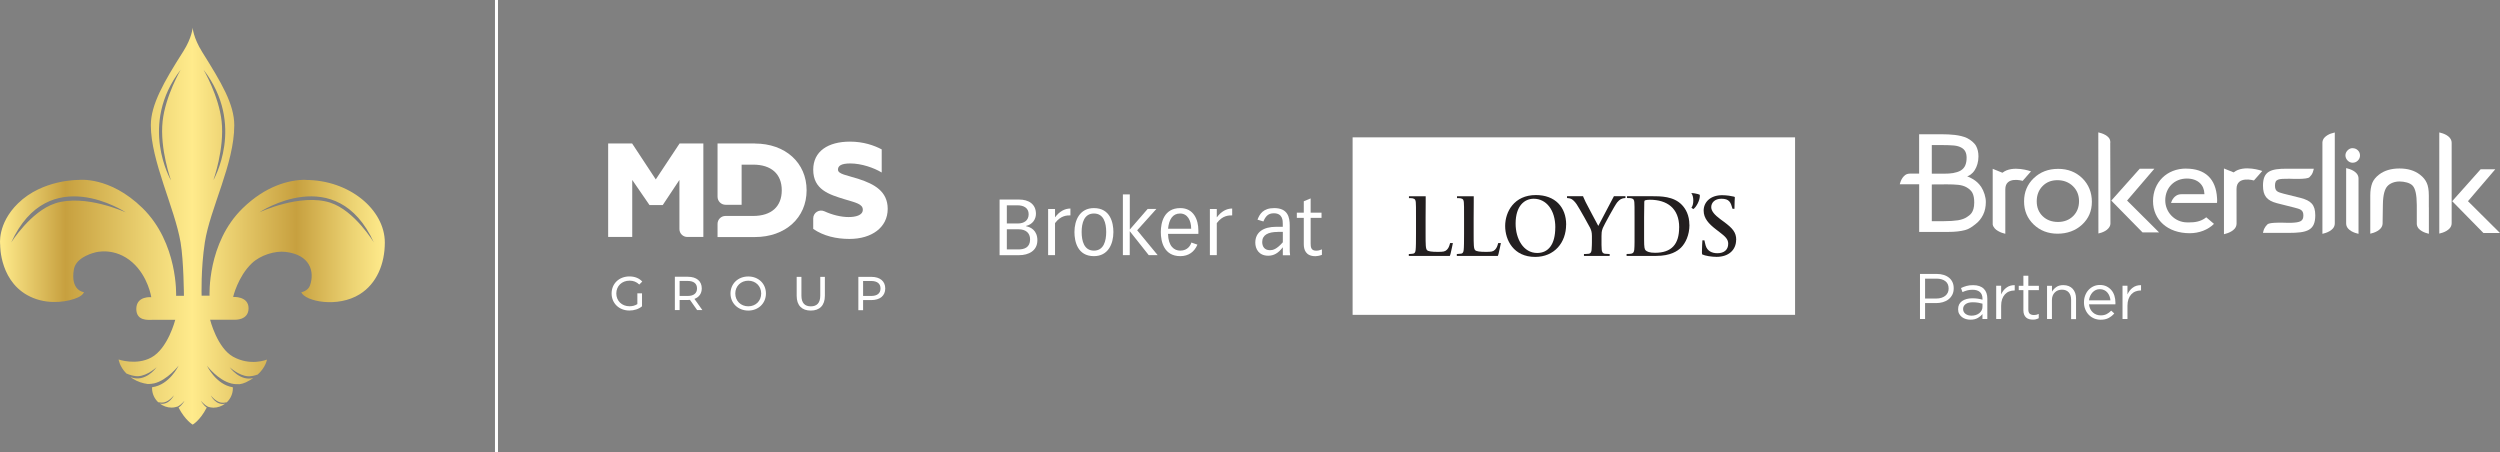
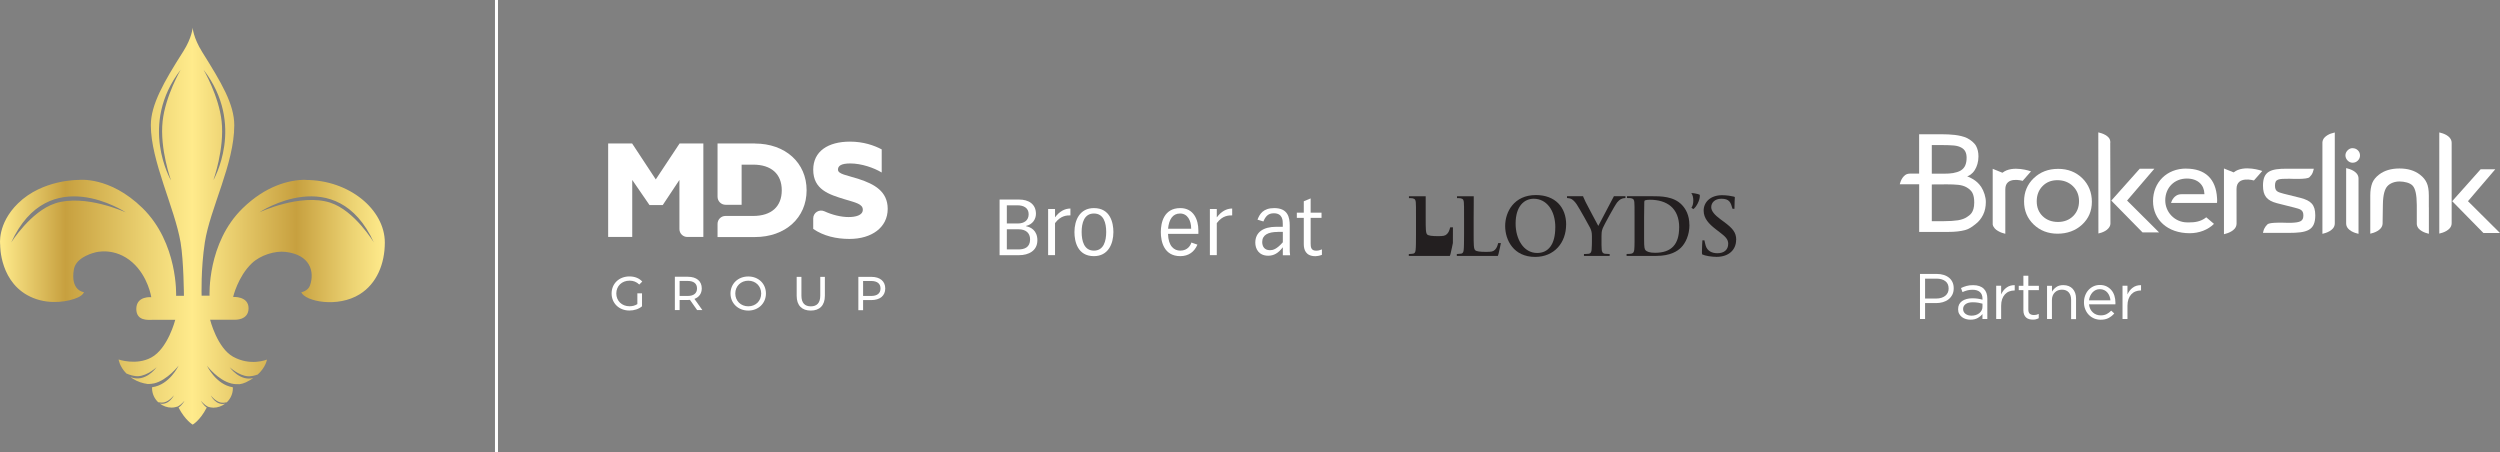
<svg xmlns="http://www.w3.org/2000/svg" id="Layer_2" data-name="Layer 2" viewBox="0 0 521.29 94.29">
  <rect x="0" y="0" width="521.29" height="94.29" fill="#808080" stroke="none" />
  <defs>
    <style>
      .cls-1 {
        fill: url(#linear-gradient);
      }

      .cls-1, .cls-2, .cls-3 {
        stroke-width: 0px;
      }

      .cls-2 {
        fill: #fff;
      }

      .cls-3 {
        fill: #231f20;
      }
    </style>
    <linearGradient id="linear-gradient" x1="0" y1="47.14" x2="80.23" y2="47.14" gradientUnits="userSpaceOnUse">
      <stop offset="0" stop-color="#ffeb8c" />
      <stop offset=".17" stop-color="#c7a03f" />
      <stop offset=".39" stop-color="#edd474" />
      <stop offset=".5" stop-color="#ffeb8c" />
      <stop offset=".77" stop-color="#c7a03f" />
      <stop offset=".92" stop-color="#edd474" />
      <stop offset="1" stop-color="#ffeb8c" />
    </linearGradient>
  </defs>
  <g id="Foreground">
    <g>
      <rect class="cls-2" x="103.21" width=".63" height="94.29" />
      <g>
-         <rect class="cls-2" x="282.04" y="28.64" width="92.26" height="37.01" />
        <g>
          <path class="cls-3" d="m354.44,40.65c.1,1.07-.8,2.63-1.37,2.95l-.38-.3c.55-.62.49-2.47,0-2.98l.02-.06c.42,0,1.07.13,1.34.21.25.08.27.1.4.17Z" />
          <path class="cls-3" d="m362.01,50.01c0,2.06-1.51,3.55-4.08,3.55-1.01,0-2.38-.21-2.99-.51,0,0-.06-.09-.06-.44,0-.88.08-2.24.1-2.5h.42c.06.27.13.65.25,1.07.34,1.18,1.34,1.62,2.46,1.62,1.34,0,2.25-.67,2.25-1.98,0-.97-.65-1.53-1.81-2.42l-.74-.57c-1.51-1.16-2.57-2.3-2.57-3.91,0-1.8,1.44-3.22,3.85-3.22.99,0,2.04.19,2.42.29.14.04.23.06.23.17,0,.21-.08,1.14-.08,2.38h-.4c-.39-1.36-.65-2.1-2.34-2.1-1.36,0-2.1.83-2.1,1.75,0,.8.67,1.6,1.91,2.52l.75.55c1.8,1.34,2.55,2.19,2.55,3.76Z" />
          <path class="cls-3" d="m334.19,47.62c-.24.58-.25,1.08-.25,1.6v1.3c0,.25-.01.84.04,1.51.03.46.19.81.67.88.22.03.77.06.99.06v.4h-5.36v-.4c.22,0,.87-.03,1.01-.06.17-.03.54-.11.59-.88.05-.67.06-1.25.06-1.51v-1.3c0-.86-.16-1.22-.36-1.68-.11-.25-2.26-4.11-2.82-4.94-.4-.59-.78-.93-1.09-1.1-.21-.12-.7-.21-.92-.21v-.38h3.34s.06.21.53,1.2c.23.48,2.4,4.55,2.65,5,0,0,2.24-4.26,3.26-6.2h2.4v.38c-.76.03-1.19.28-1.72.91-.52.64-2.74,4.73-3.03,5.41Z" />
          <path class="cls-3" d="m312.96,50.68s-.37,1.83-.5,2.29c-.1.35-.15.4-.15.4h-8.54v-.4c.24,0,.77-.05.92-.08.32-.06.46-.3.51-.76.07-.55.08-1.93.08-3.39v-3.2c0-2.42,0-2.77-.04-3.28-.03-.54-.14-.8-.67-.91-.13-.03-.56-.04-.76-.04v-.38h3.49v1.34s-.02.86-.02,3.28v3.2c0,2.22,0,3.14.33,3.43.27.24.97.34,2.21.34,1.13,0,1.52-.05,1.91-.44.32-.33.48-.68.67-1.39h.57Z" />
-           <path class="cls-3" d="m302.95,50.68s-.37,1.83-.5,2.29c-.1.35-.15.4-.15.4h-8.54v-.4c.24,0,.77-.05.91-.08.32-.06.46-.3.51-.76.07-.55.08-1.93.08-3.39v-3.2c0-2.42,0-2.77-.04-3.28-.03-.54-.14-.8-.67-.91-.13-.03-.56-.04-.76-.04v-.38h3.49v1.34s-.02.86-.02,3.28v3.2c0,2.22,0,3.14.32,3.43.27.24.97.34,2.21.34,1.13,0,1.52-.05,1.91-.44.33-.33.48-.68.67-1.39h.57Z" />
+           <path class="cls-3" d="m302.95,50.68s-.37,1.83-.5,2.29c-.1.35-.15.4-.15.4h-8.54v-.4c.24,0,.77-.05.91-.08.32-.06.46-.3.51-.76.07-.55.08-1.93.08-3.39v-3.2c0-2.42,0-2.77-.04-3.28-.03-.54-.14-.8-.67-.91-.13-.03-.56-.04-.76-.04v-.38h3.49v1.34v3.2c0,2.22,0,3.14.32,3.43.27.24.97.34,2.21.34,1.13,0,1.52-.05,1.91-.44.33-.33.48-.68.67-1.39h.57Z" />
          <path class="cls-3" d="m326.56,46.84c0,3.72-2.43,6.73-6.46,6.73-4.47,0-6.25-3.48-6.25-6.45s1.88-6.45,6.41-6.45c3.99,0,6.31,2.51,6.31,6.16Zm-2.25.59c0-3.67-1.91-5.99-4.5-5.99-1.91,0-3.78,1.45-3.78,5.19,0,3.17,1.62,6.12,4.5,6.12,2.36,0,3.77-1.83,3.77-5.32Z" />
          <path class="cls-3" d="m352.28,46.86c0,2.19-.84,3.84-1.74,4.75-.74.75-2.23,1.75-5.19,1.75h-6.18v-.4c1.07-.03,1.5,0,1.6-.9.08-.68.06-2.52.06-3.34v-3.2c0-2.42,0-2.77-.04-3.28-.03-.54-.16-.8-.69-.91-.13-.03-.62-.04-.84-.04v-.38h5.05c1.99,0,4.65,0,6.39,1.81.8.83,1.56,2.16,1.56,4.14Zm-2.14.57c0-4.03-2.55-5.78-6.12-5.78-.33,0-.84.05-.97.11-.15.07-.19.16-.19.34-.01.56-.04,1.91-.04,3.22v4.61c0,1.69.1,2.04.32,2.27.27.26.81.51,1.96.51,3.44,0,5.03-1.77,5.03-5.3Z" />
        </g>
        <g>
          <g>
            <path class="cls-2" d="m208.44,41.61h4.1c1.88,0,3.47.9,3.47,2.97,0,1.12-.7,2.22-2.04,2.52v.08c.95.16,2.34.88,2.34,2.92,0,2.2-1.84,3.11-3.81,3.11h-4.07v-11.61Zm1.5,4.99h2.3c1.27,0,2.25-.62,2.25-1.93s-1.02-1.86-2.35-1.86h-2.2v3.78Zm0,5.41h2.41c1.22,0,2.44-.39,2.44-2.1,0-1.39-.98-2.1-2.38-2.1h-2.47v4.2Z" />
            <path class="cls-2" d="m218.55,43.58h1.44v1.71h.03c.85-1.17,1.97-1.81,3.18-1.81v1.43c-.72,0-2,0-3.21,1.61v6.68h-1.44v-9.63Z" />
            <path class="cls-2" d="m224.04,48.39c0-2.48,1.11-5,4.06-5,3.42,0,4.06,3.06,4.06,5,0,2.49-1.11,5.02-4.06,5.02-3.42,0-4.06-3.06-4.06-5.02Zm1.5-.02c0,1.89.52,3.89,2.56,3.89s2.56-2,2.56-3.89-.52-3.85-2.56-3.85-2.56,1.99-2.56,3.85Z" />
-             <path class="cls-2" d="m235.58,40.55v7.31l3.72-4.29h1.82l-4,4.45,4.27,5.18h-1.86l-3.93-4.96h-.03v4.96h-1.43v-12.66h1.43Z" />
            <path class="cls-2" d="m243.55,48.76c.07,2.59,1.27,3.5,2.56,3.5,1.57,0,2.17-1.17,2.31-1.69l1.26.44c-.62,1.48-1.81,2.4-3.57,2.4-3.42,0-4.06-3.06-4.06-5.02s.64-5,4.06-5c2.77,0,3.77,2.39,3.77,4.66v.72h-6.33Zm4.83-1.07c0-1.73-.78-3.17-2.31-3.17s-2.31,1.19-2.51,3.17h4.83Z" />
            <path class="cls-2" d="m252.28,43.58h1.44v1.71h.04c.85-1.17,1.97-1.81,3.17-1.81v1.43c-.71,0-2.01,0-3.21,1.61v6.68h-1.44v-9.63Z" />
          </g>
          <g>
            <path class="cls-2" d="m262.21,45.8c.44-1.15,1.16-2.41,3.49-2.41,2.85,0,3.23,1.94,3.23,3.63v5.07c0,.21,0,.59.08,1.13h-1.52v-1.63h-.03c-.93,1.22-1.87,1.73-3.02,1.73-1.99,0-2.69-1.47-2.69-2.72,0-2.2,1.7-3.31,4.35-3.31h1.38v-.62c0-.65,0-2.2-1.87-2.2-1.19,0-1.74.67-2.17,1.71l-1.24-.38Zm4.24,2.56c-2.06,0-3.26.65-3.26,2.1,0,.88.43,1.71,1.61,1.71.59,0,1.37-.15,2.69-1.65v-2.17h-1.04Z" />
            <path class="cls-2" d="m271.86,41.97l1.43-.6v2.98h2.27v1.08h-2.27v5.31c0,.8.08,1.53,1.15,1.53.46,0,.7-.08,1.2-.27v1.14c-.54.21-1.11.28-1.35.28-2.07,0-2.43-1.42-2.43-2.5v-5.49h-1.45v-1.08h1.45v-2.38Z" />
          </g>
        </g>
      </g>
      <g>
        <g>
          <path class="cls-2" d="m412.4,66.31c.41-.24.73-.51.97-.83v1.03h1.02v-4.24c0-.88-.24-1.56-.72-2.04-.51-.51-1.26-.77-2.24-.77-.51,0-.96.05-1.36.16-.39.11-.78.25-1.17.44l.31.85c.32-.15.65-.27.99-.36.34-.09.71-.13,1.12-.13.65,0,1.16.16,1.52.47.36.32.54.78.54,1.39v.21c-.31-.09-.63-.16-.96-.21-.33-.05-.71-.08-1.16-.08s-.84.05-1.2.15c-.36.1-.68.24-.94.43-.26.19-.47.42-.61.7-.14.28-.21.61-.21.99v.03c0,.36.07.67.22.94.15.27.34.49.58.68.24.18.52.32.83.41.31.09.63.13.95.13.61,0,1.12-.12,1.52-.36Zm-1.98-.58c-.21-.06-.39-.15-.56-.27-.16-.12-.29-.26-.38-.43-.09-.17-.14-.37-.14-.58v-.03c0-.42.18-.75.53-1.01s.85-.38,1.49-.38c.43,0,.81.03,1.14.09.33.06.62.13.88.2v.64c0,.28-.06.53-.18.76-.12.23-.29.42-.49.59-.21.16-.45.29-.73.38-.28.09-.58.13-.9.13-.23,0-.45-.03-.66-.09Zm-10.07.79h1.06v-3.32h2.28c.5,0,.98-.06,1.42-.19.45-.13.84-.32,1.17-.58.34-.26.6-.58.8-.96.2-.38.3-.83.3-1.34v-.03c0-.47-.08-.88-.25-1.25-.17-.37-.4-.68-.71-.93-.31-.26-.68-.45-1.11-.59-.43-.14-.92-.21-1.44-.21h-3.52v9.4Zm1.06-4.27v-4.15h2.38c.76,0,1.37.17,1.84.52.46.35.69.86.69,1.53v.03c0,.31-.06.6-.18.85-.12.25-.3.47-.52.65-.23.18-.5.33-.82.42-.32.1-.67.15-1.06.15h-2.33Z" />
          <path class="cls-2" d="m426.83,66.52h1.03v-3.96c0-.32.05-.62.15-.88.1-.27.25-.5.44-.69.19-.19.41-.34.66-.44.26-.1.53-.15.83-.15.62,0,1.09.19,1.42.56.33.37.5.88.5,1.53v4.05h1.03v-4.31c0-.41-.06-.79-.18-1.13-.12-.34-.3-.63-.52-.88-.23-.25-.51-.44-.83-.57-.33-.13-.7-.2-1.12-.2-.6,0-1.09.13-1.46.4-.38.26-.68.58-.91.96v-1.21h-1.03v6.94Zm-2.29.05c.2-.05.39-.12.57-.22v-.89c-.18.08-.35.14-.5.18-.16.03-.32.05-.5.05-.35,0-.63-.08-.85-.25-.21-.17-.32-.47-.32-.9v-4.04h2.2v-.91h-2.2v-2.09h-1.03v2.09h-.97v.91h.97v4.19c0,.35.05.65.15.9.1.25.23.45.41.61.17.16.38.27.62.34.24.07.5.11.78.11.25,0,.48-.02.68-.07Zm-8.3-.05h1.03v-2.77c0-.52.07-.98.21-1.38.14-.4.34-.73.59-1,.25-.27.54-.47.88-.6.34-.13.69-.2,1.07-.2h.08v-1.11c-.33,0-.64.03-.93.12-.29.09-.55.22-.79.4-.24.17-.46.38-.64.62-.19.24-.34.51-.47.79v-1.81h-1.03v6.94Z" />
          <path class="cls-2" d="m442.58,66.52h1.03v-2.77c0-.52.07-.98.21-1.38.14-.4.34-.73.59-1,.25-.27.54-.47.88-.6.34-.13.69-.2,1.07-.2h.08v-1.11c-.33,0-.64.03-.93.12-.29.09-.55.22-.79.4-.24.17-.46.38-.64.62-.19.24-.34.51-.47.79v-1.81h-1.03v6.94Zm-1.49-3.05c0-.08.01-.15.01-.21v-.15c0-.51-.07-.99-.21-1.44-.14-.45-.35-.84-.63-1.17-.28-.33-.62-.59-1.02-.79-.4-.19-.86-.29-1.37-.29-.48,0-.93.09-1.34.28-.41.19-.76.45-1.05.77-.3.33-.53.71-.69,1.15-.17.44-.25.92-.25,1.42,0,.54.09,1.03.28,1.48.18.45.43.83.75,1.15.31.32.68.56,1.1.74.42.17.87.26,1.34.26.66,0,1.22-.12,1.66-.36.45-.24.85-.55,1.19-.95l-.64-.58c-.29.3-.6.53-.95.71-.34.18-.76.27-1.24.27-.3,0-.59-.05-.87-.15-.28-.1-.53-.25-.75-.45-.22-.2-.41-.44-.55-.72-.14-.29-.23-.61-.27-.98h5.5Zm-5.5-.85c.04-.33.12-.64.25-.92.13-.28.29-.53.49-.74.2-.21.42-.37.68-.49.26-.12.54-.17.83-.17.34,0,.64.06.91.19.26.12.49.29.67.51.18.21.33.46.44.74.11.28.17.58.2.89h-4.47Z" />
        </g>
        <g>
          <g>
            <path class="cls-2" d="m455.82,35.15c-3.98,0-6.88,2.85-6.88,6.78s3.07,6.7,7.64,6.7c1.99,0,3.82-.71,5.07-1.95l-1.61-1.37c-1.16.95-2.52,1.06-3.46,1.06-.14,0-.27,0-.39,0-.07,0-.13,0-.19,0-2.49-.03-4.51-2.08-4.51-4.59,0-2.64,1.89-4.55,4.5-4.55,2.32,0,3.61,1.36,3.66,3.15v.12s-4.78,0-4.78,0h0s-.01,0-.01,0c-.44,0-.78.11-1.07.29-.43.26-.72.67-.89,1.01-.09.17-.14.33-.18.44,0,.02-.01.04-.02.05h0v.02h9.56s0-.02,0-.04h.03c.04-.29.02-.69,0-.98-.23-4.02-2.5-6.13-6.46-6.13Z" />
            <path class="cls-2" d="m490.56,30.89c-.4,0-.74.15-1.05.46-.3.31-.45.66-.45,1.05s.15.76.45,1.07c.3.31.65.46,1.05.46.42,0,.79-.15,1.09-.45.3-.3.45-.66.45-1.07s-.15-.78-.45-1.07c-.3-.29-.66-.44-1.09-.44Z" />
            <polygon class="cls-2" points="449.22 35.18 446.17 35.18 440.24 41.83 446.75 48.46 450.2 48.46 443.53 41.82 449.22 35.18" />
            <path class="cls-2" d="m429.15,35.21c-2.04,0-3.73.65-5.08,1.94-1.35,1.29-2.02,2.91-2.02,4.85s.67,3.52,2,4.81c1.34,1.28,3,1.92,4.99,1.92s3.76-.63,5.12-1.9c1.36-1.26,2.03-2.85,2.03-4.76s-.67-3.61-2-4.91c-1.34-1.3-3.01-1.95-5.03-1.95Zm3.13,9.85c-.82.81-1.88,1.22-3.16,1.22s-2.36-.4-3.19-1.2c-.83-.8-1.24-1.84-1.24-3.11s.4-2.33,1.21-3.16c.81-.83,1.84-1.24,3.1-1.24s2.37.41,3.23,1.24c.85.83,1.28,1.87,1.28,3.13s-.41,2.31-1.23,3.12Z" />
            <path class="cls-2" d="m506.45,43.21v-2.46c0-1.18-.17-2.05-.43-2.6h0c-.28-.64-.75-1.22-1.43-1.74-1.11-.85-2.52-1.28-4.26-1.28-1.75,0-3.17.43-4.27,1.28-.67.52-1.14,1.1-1.4,1.73-.28.72-.42,1.59-.42,2.62v7.97s.03-.01.07-.02c.16-.04.38-.1.63-.18.49-.17,1.08-.46,1.46-.9.23-.27.39-.59.41-.99h0s.05-2.77.06-3.9c.02-2.16.39-3.31.94-3.92.55-.61,1.51-.98,2.52-.98,1.02,0,2.22.28,2.76.89.54.61.84,1.83.85,4,0,.85,0,2.97,0,3.7h0c0,.08,0,.12,0,.14,0,0,0,.03,0,.05,0,.03,0,.06,0,.09v.02h0c.03.38.18.68.4.94.37.42.93.7,1.41.87.24.08.45.14.61.18.04,0,.07.02.1.02v-5.51Z" />
            <polygon class="cls-2" points="514.61 41.95 520.3 35.3 517.25 35.3 511.32 41.95 517.84 48.59 521.29 48.59 514.61 41.95" />
            <path class="cls-2" d="m417.54,36.02l-2.03-.82v11.6h0c.05.32.22.59.42.82.38.44.97.73,1.47.91.25.09.47.15.63.19.04,0,.08.02.11.02v-9.27c-.01-2.83,3.62-1.76,3.62-1.76l1.74-1.98s-3.84-1.4-5.96.29Z" />
            <path class="cls-2" d="m465.76,35.95l-2.03-.82v13.7s.07-.01.11-.02c.16-.04.39-.1.63-.19.5-.18,1.09-.47,1.47-.91.25-.29.42-.65.42-1.1,0-.02-.01-7.22-.01-7.22,0-2.83,3.63-1.76,3.63-1.76l1.74-1.98s-3.84-1.4-5.96.29Z" />
            <path class="cls-2" d="m440.04,29.77h0c0-.44-.09-.78-.34-1.07-.37-.43-.95-.72-1.44-.89-.24-.09-.46-.14-.62-.18-.04,0-.07-.02-.11-.02l.02,21.07s.06-.01.1-.02c.15-.03.36-.09.59-.17.46-.16,1.02-.44,1.37-.85.24-.27.45-.61.45-1.02,0-.01-.04-16.84-.04-16.84Z" />
            <path class="cls-2" d="m486.11,27.82c-.49.17-1.06.46-1.44.89-.23.26-.38.58-.41.97h0v19.07s.07-.01.11-.02c.16-.04.38-.09.62-.18.49-.17,1.06-.46,1.44-.89.25-.29.41-.63.41-1.07,0-.01,0-.04,0-.04h0v-18.92s-.07.01-.1.02c-.16.04-.38.09-.62.18Z" />
            <path class="cls-2" d="m510.8,28.71c-.37-.43-.95-.72-1.44-.89-.24-.09-.46-.14-.62-.18-.04,0-.07-.02-.11-.02v21.08s.07-.01.11-.02c.16-.04.38-.09.62-.18.49-.17,1.06-.46,1.44-.89.25-.29.41-.63.41-1.07v-16.75c0-.44-.16-.78-.41-1.07Z" />
            <path class="cls-2" d="m491.38,36.15c-.37-.43-.95-.72-1.44-.89-.24-.09-.46-.14-.62-.18-.03,0-.05-.01-.08-.02h0s-.03,0-.03,0v11.53c0,.44.16.78.41,1.07.37.43.95.72,1.44.89.24.09.46.14.62.18.04,0,.07.02.11.02v-11.51h0s0-.01,0-.02c0-.44-.16-.78-.41-1.07Z" />
            <path class="cls-2" d="m479.8,41.29l-3.62-.9c-1.21-.34-1.81-.45-1.81-1.69,0-1.4.71-1.43,2.99-1.43.33,0,3.71.19,4.2-.32.28-.29.52-.57.66-.93.03-.07.06-.15.08-.22.07-.21.12-.39.15-.53,0-.02.01-.05.01-.07h0v-.02s-4.9,0-5.52,0c-3.57-.03-5.07.59-5.07,3.52,0,2.11.79,3.12,2.91,3.67l3.57.9c1.21.32,1.94.45,1.94,1.64s-.6,1.48-2.56,1.55c0,0,0,0,0,0-.23,0-.47,0-.74,0-.21,0-1.61-.07-2.75,0-.68.04-1.27.14-1.45.33-.26.26-.48.53-.63.85-.01.03-.03.05-.04.08-.03.07-.06.15-.09.22-.07.21-.12.39-.15.53,0,.02-.01.04-.01.07h0v.02s4.83,0,5.33,0c3.83,0,5.57-.48,5.57-3.65,0-2.25-.92-3.06-2.99-3.62Z" />
          </g>
          <path class="cls-2" d="m413.05,38.9l-.04.03.04-.03c-.86-1.32-2.36-1.95-2.86-2.13.34-.1,1.02-.42,1.59-1.32.45-.72.76-1.7.76-2.82v-.02c0-.85-.17-1.57-.5-2.18-.33-.61-1.15-1.29-1.91-1.65-1.47-.69-3.58-.77-5.07-.78h-4.89s0,8.2,0,8.2h-1.87c-.42.01-.76.09-1.05.31-.44.34-.73.81-.9,1.24-.09.22-.15.39-.18.53l-.02.09-.02.06h4.05v9.93h6.06c1.42,0,2.58-.13,3.5-.38.91-.25,1.46-.68,2.23-1.28h0c.65-.5,1.16-1.14,1.54-1.91.38-.77.57-1.66.57-2.67,0-1-.36-2.21-1.01-3.22Zm-10.24-8.65h2.12c.91,0,1.88.03,2.5.09.62.06,1.14.21,1.58.46.37.21.64.49.81.84.17.34.25.77.25,1.26,0,.6-.09,1.12-.27,1.56h0c-.18.44-.49.8-.93,1.08-.44.28-1.12.46-1.63.55-.51.09-1.18.13-2.04.13h-2.39s0-5.97,0-5.97Zm7.36,14.99h0c-.49.33-1.12.56-1.88.69-.76.12-1.81.19-3,.19h-2.48v-7.66l3.15-.02c.9,0,1.73.03,2.36.1.63.07,1.17.22,1.61.45.65.34,1.11.76,1.36,1.25.25.49.37,1.15.37,1.98,0,2.17-.97,2.65-1.5,3.02Z" />
        </g>
      </g>
      <path class="cls-1" d="m63.67,37.49c-3.44,0-8.31,1.3-13.07,5.94-7.44,7.24-6.9,18.22-6.9,18.22h-1.66s-.18-5.58.67-11.1c1.09-7.07,6.14-16.38,6.14-24.43,0-4.42-2.7-8.9-6.69-15.28-1.87-2.99-1.99-5.07-1.99-5.07,0,0-.13,2.08-1.97,4.97-4.08,6.4-6.75,11.11-6.75,15.37,0,7.44,4.97,17.23,6.2,24.42.66,3.87.7,11.15.7,11.15h-1.63s.46-10.99-7.02-18.31c-6.85-6.69-13.31-5.85-13.31-5.85,0,0-7.52-.13-12.64,4.89C-.63,46.7.04,51.07.04,51.07c0,0-.17,8.25,6.93,11.08,3.59,1.43,7.43.73,9.28-.13,1.11-.52,1.26-1.1,1.26-1.1,0,0-2.9-.25-2.1-4.79.47-2.63,4.46-3.5,4.46-3.5,0,0,4.04-1.2,7.75,2.1,3.29,2.93,3.92,7.24,3.92,7.24,0,0-3.12-.32-3.12,2.46,0,2.56,2.56,2.26,3.23,2.26h4.89s-1.53,6.01-5.02,7.87c-3.14,1.68-6.79.4-6.79.4,0,0,.18,1.46,1.62,2.92.68.29,1.63.61,2.51.56,1.93-.13,3.8-1.88,3.8-1.88,0,0-2.33,3.34-5.45,2.06.15.11.28.23.45.33,1.02.65,2.1.98,3.13,1.12.45,0,.91-.03,1.34-.13,2.8-.67,5.12-3.72,5.12-3.72,0,0-1.89,4.05-5.53,4.52,0,.06-.02.12-.02.18,0,1.16.5,2.21,1.28,2.95.39.07.85.12,1.27.02,1.11-.27,2.03-1.48,2.03-1.48,0,0-1.02,2.15-2.96,1.74.68.52,1.53.84,2.45.84.47,0,.92-.1,1.34-.24.78-.45,1.35-1.18,1.35-1.18,0,0-.42.87-1.23,1.41,1.4,2.69,2.95,3.56,2.95,3.56,0,0,1.55-.86,2.93-3.56-.79-.54-1.21-1.4-1.21-1.4,0,0,.62.78,1.46,1.23.36.11.73.2,1.13.2.93,0,1.77-.32,2.46-.84-1.97.46-3.01-1.73-3.01-1.73,0,0,.92,1.21,2.03,1.48.43.1.92.05,1.32-.03.78-.74,1.27-1.78,1.27-2.94,0-.07-.02-.13-.02-.2-3.54-.56-5.39-4.5-5.39-4.5,0,0,2.31,3.05,5.11,3.72.55.13,1.14.16,1.72.14.47-.08.92-.2,1.32-.4.58-.28,1.07-.57,1.51-.88-2.85.72-4.91-2.25-4.91-2.25,0,0,1.88,1.75,3.81,1.88.69.04,1.43-.15,2.04-.37,1.71-1.57,1.91-3.11,1.91-3.11,0,0-3.4,1.43-7.06-.6-3.33-1.85-4.79-7.71-4.79-7.71h5.09s2.93.19,2.93-2.39-3.22-2.36-3.22-2.36c0,0,.97-4.2,3.87-6.99,1.81-1.75,4.89-2.66,7.04-2.41,5.12.59,6.13,4.07,5.12,6.99-.41,1.19-1.83,1.43-1.83,1.43.86,1.93,7.59,3.3,12.22.4,3.52-2.21,5.21-6.31,5.21-10.77,0-6.82-7.35-13.05-16.56-13.05Zm-19.2.13s2.38-6.56,1.74-12.35c-.58-5.31-3.78-10.75-3.78-10.75,8.86,11.48,2.03,23.1,2.03,23.1Zm-10.56-12.35c-.63,5.79,1.75,12.35,1.75,12.35,0,0-6.83-11.62,2.03-23.1,0,0-3.19,5.43-3.78,10.75Zm-22.41,17.14c-5.08,1.65-9.17,8.16-9.17,8.16,7.79-17.02,23.91-6.28,23.91-6.28,0,0-8.49-3.91-14.74-1.89Zm57.37-.15c-6.24-2.02-14.82,2.03-14.82,2.03,0,0,16.13-10.75,23.91,6.28,0,0-4.01-6.66-9.09-8.31Z" />
      <g>
        <g>
          <path class="cls-2" d="m132.92,61.16h.95v2.71c-.7.59-1.66.88-2.63.88-2.14,0-3.71-1.5-3.71-3.56s1.57-3.55,3.72-3.55c1.1,0,2.04.37,2.67,1.07l-.62.62c-.58-.56-1.23-.81-2.02-.81-1.61,0-2.77,1.12-2.77,2.67s1.16,2.67,2.76,2.67c.59,0,1.13-.13,1.63-.45v-2.26Z" />
          <path class="cls-2" d="m145.37,64.67l-1.5-2.14c-.14.01-.29.02-.44.02h-1.72v2.11h-.99v-6.95h2.71c1.81,0,2.9.91,2.9,2.42,0,1.07-.56,1.85-1.53,2.19l1.65,2.33h-1.08Zm-.03-4.53c0-.99-.67-1.56-1.94-1.56h-1.69v3.13h1.69c1.27,0,1.94-.57,1.94-1.57Z" />
          <path class="cls-2" d="m152.32,61.2c0-2.04,1.57-3.55,3.71-3.55s3.68,1.51,3.68,3.55-1.57,3.56-3.68,3.56-3.71-1.52-3.71-3.56Zm6.4,0c0-1.54-1.15-2.67-2.69-2.67s-2.71,1.13-2.71,2.67,1.15,2.67,2.71,2.67,2.69-1.13,2.69-2.67Z" />
          <path class="cls-2" d="m166.12,61.68v-3.95h.99v3.91c0,1.54.71,2.24,1.96,2.24s1.97-.7,1.97-2.24v-3.91h.96v3.95c0,2.01-1.1,3.08-2.94,3.08s-2.94-1.06-2.94-3.08Z" />
          <path class="cls-2" d="m184.59,60.15c0,1.51-1.09,2.42-2.9,2.42h-1.72v2.11h-.99v-6.95h2.71c1.81,0,2.9.91,2.9,2.42Zm-.99,0c0-.99-.67-1.56-1.94-1.56h-1.69v3.12h1.69c1.27,0,1.94-.56,1.94-1.56Z" />
        </g>
        <g>
          <path class="cls-2" d="m157.4,29.92h-7.78v11.11c0,.92.75,1.67,1.67,1.67h3.35v-8.37h2.4c3.79,0,5.97,1.95,5.97,5.35s-2.17,5.35-5.97,5.35h-2.4s-3.37,0-3.37,0c-.91,0-1.65.74-1.65,1.65v2.75h7.78c6.36,0,10.79-4.01,10.79-9.75s-4.43-9.75-10.79-9.75Z" />
          <g>
            <path class="cls-2" d="m126.82,29.92h4.99l4.93,7.49,4.96-7.49h4.96v19.49h-3.35c-.9,0-1.64-.73-1.64-1.64v-10.25l-3.48,5.24h-2.76l-3.6-5.24v11.89h-5.02v-19.49Z" />
            <path class="cls-2" d="m169.57,47.72v-2.18c0-1.2,1.25-1.98,2.34-1.48,1.56.72,3.42,1.2,5.02,1.2,1.42,0,2.98-.33,2.98-1.53s-1.48-1.48-3.76-2.17c-3.26-1-6.58-2-6.58-6.18,0-3.84,3.09-5.85,7.67-5.85,2.79,0,5.02.78,6.61,1.62v4.82c-1.59-.97-4.21-1.89-6.55-1.89-1.9,0-2.57.5-2.57,1.28,0,.97,1.81,1.14,4.38,1.98,3.15,1.03,5.99,2.53,5.99,6.21,0,3.9-3.37,6.27-7.97,6.27-2.76,0-5.41-.61-7.56-2.09Z" />
          </g>
        </g>
      </g>
    </g>
  </g>
</svg>